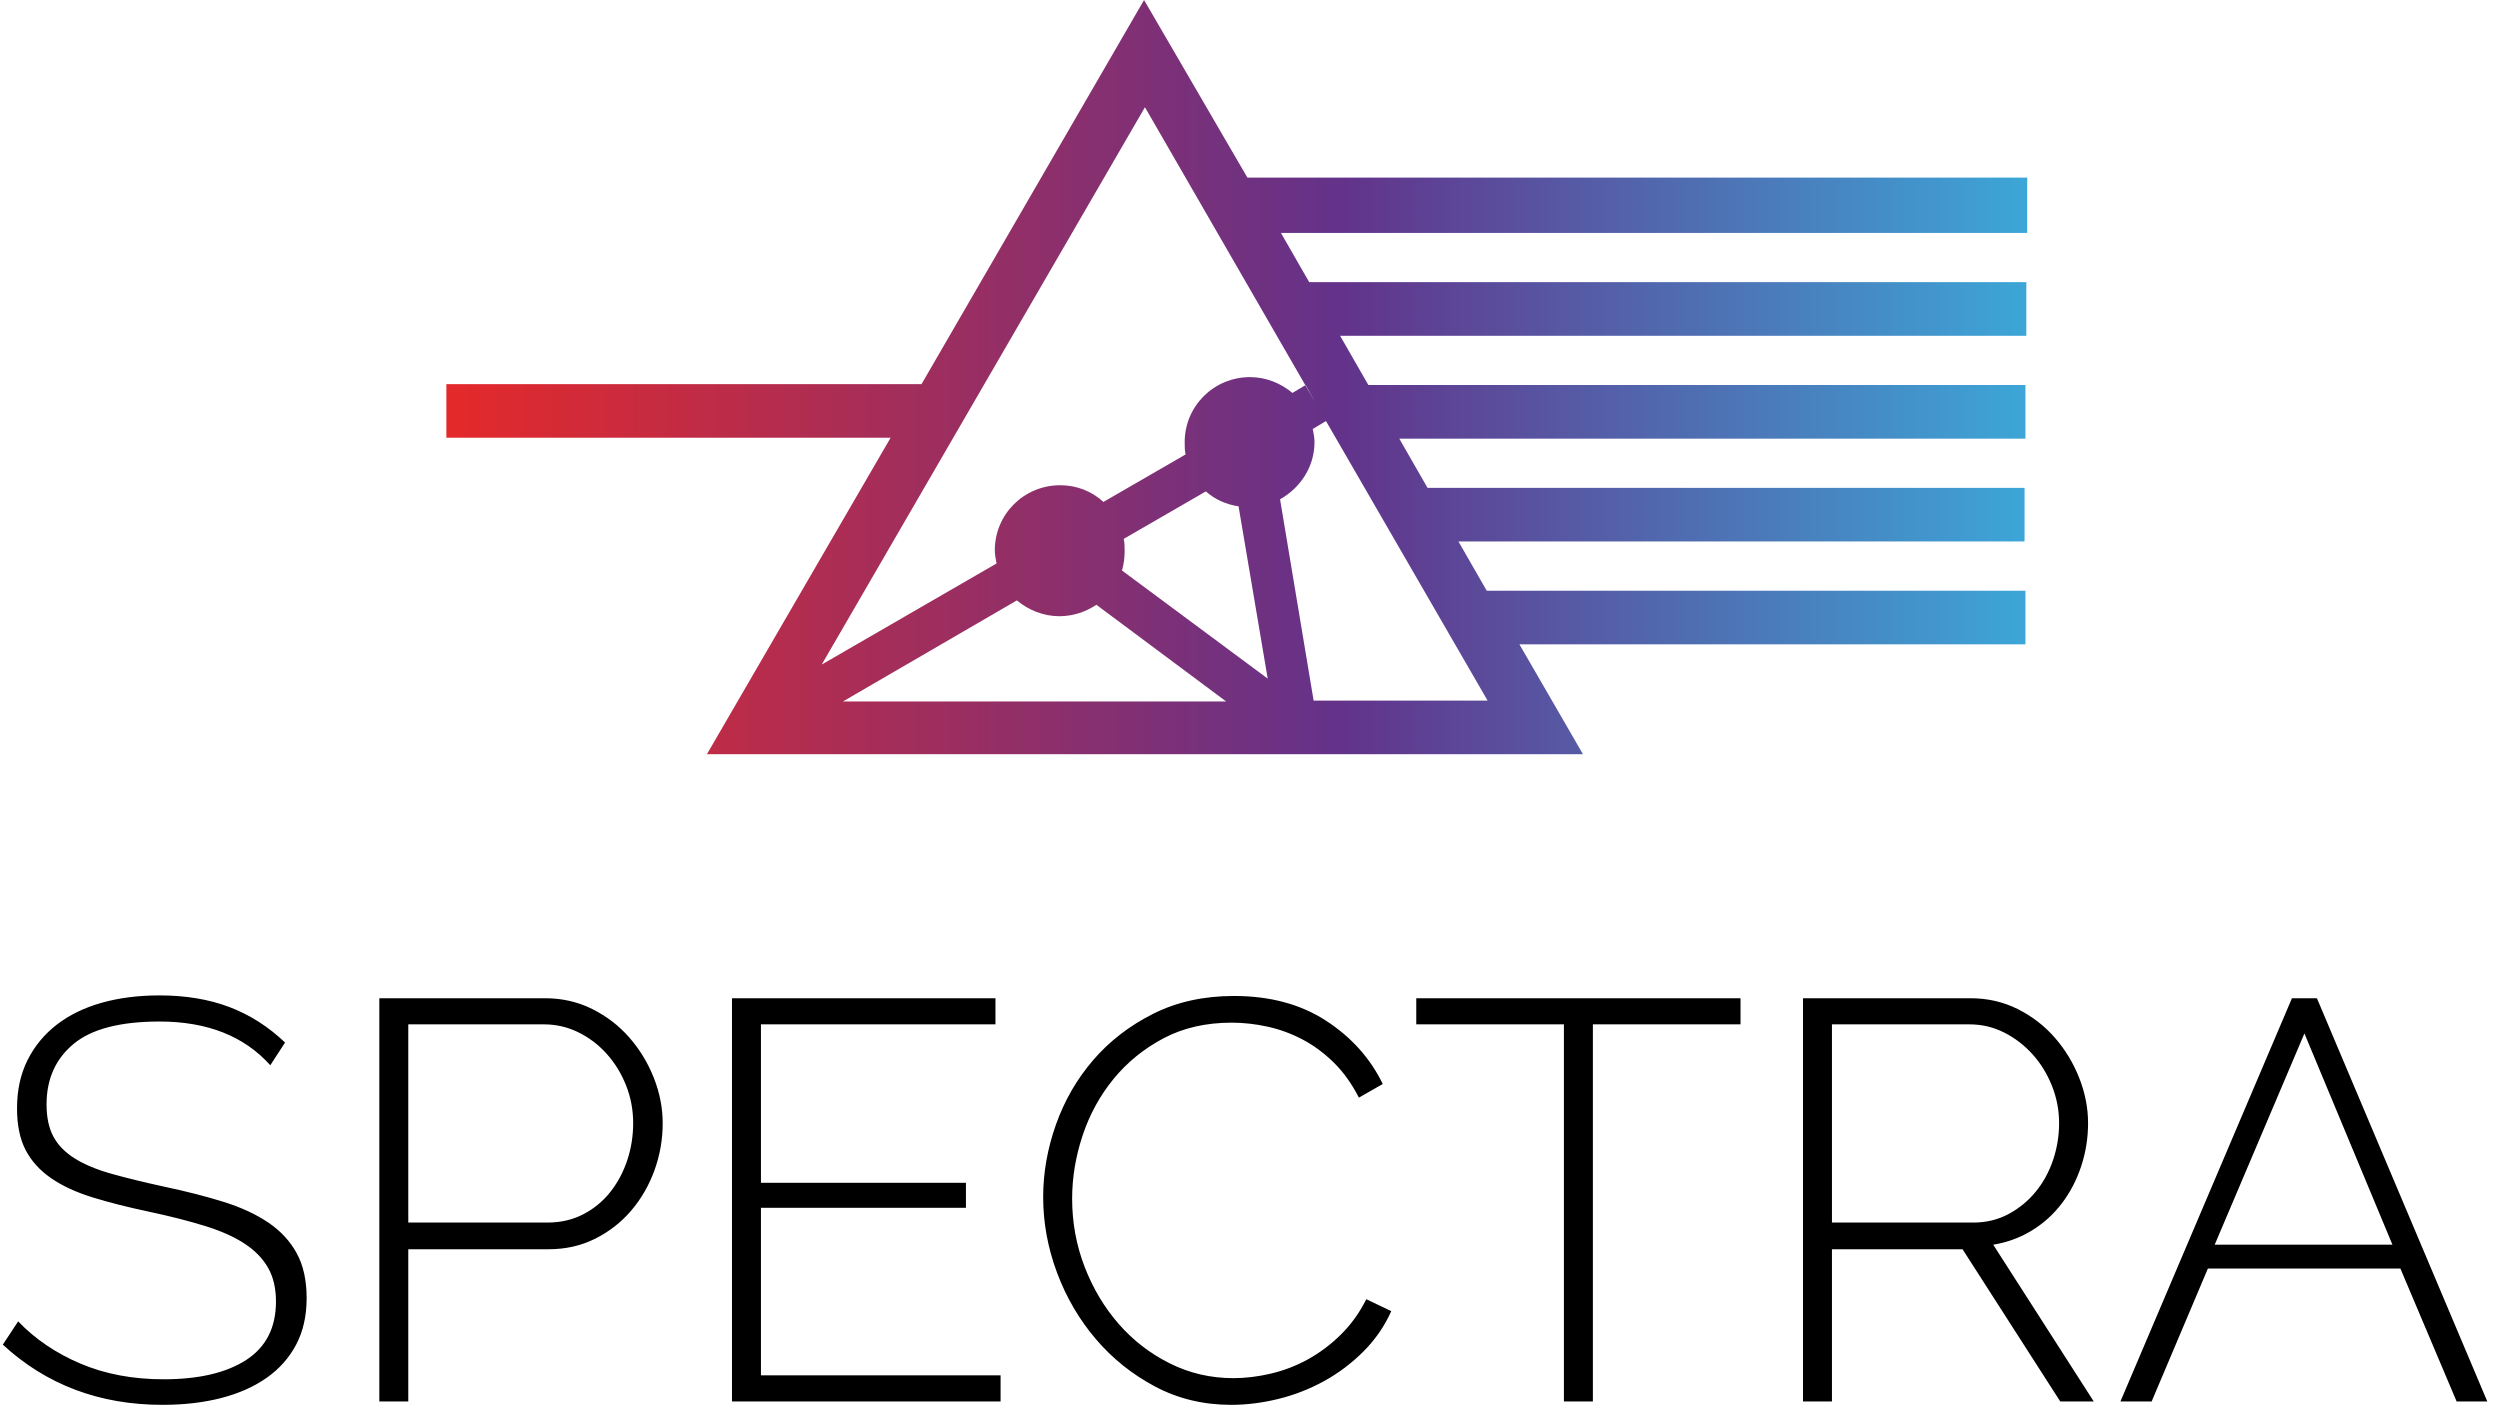
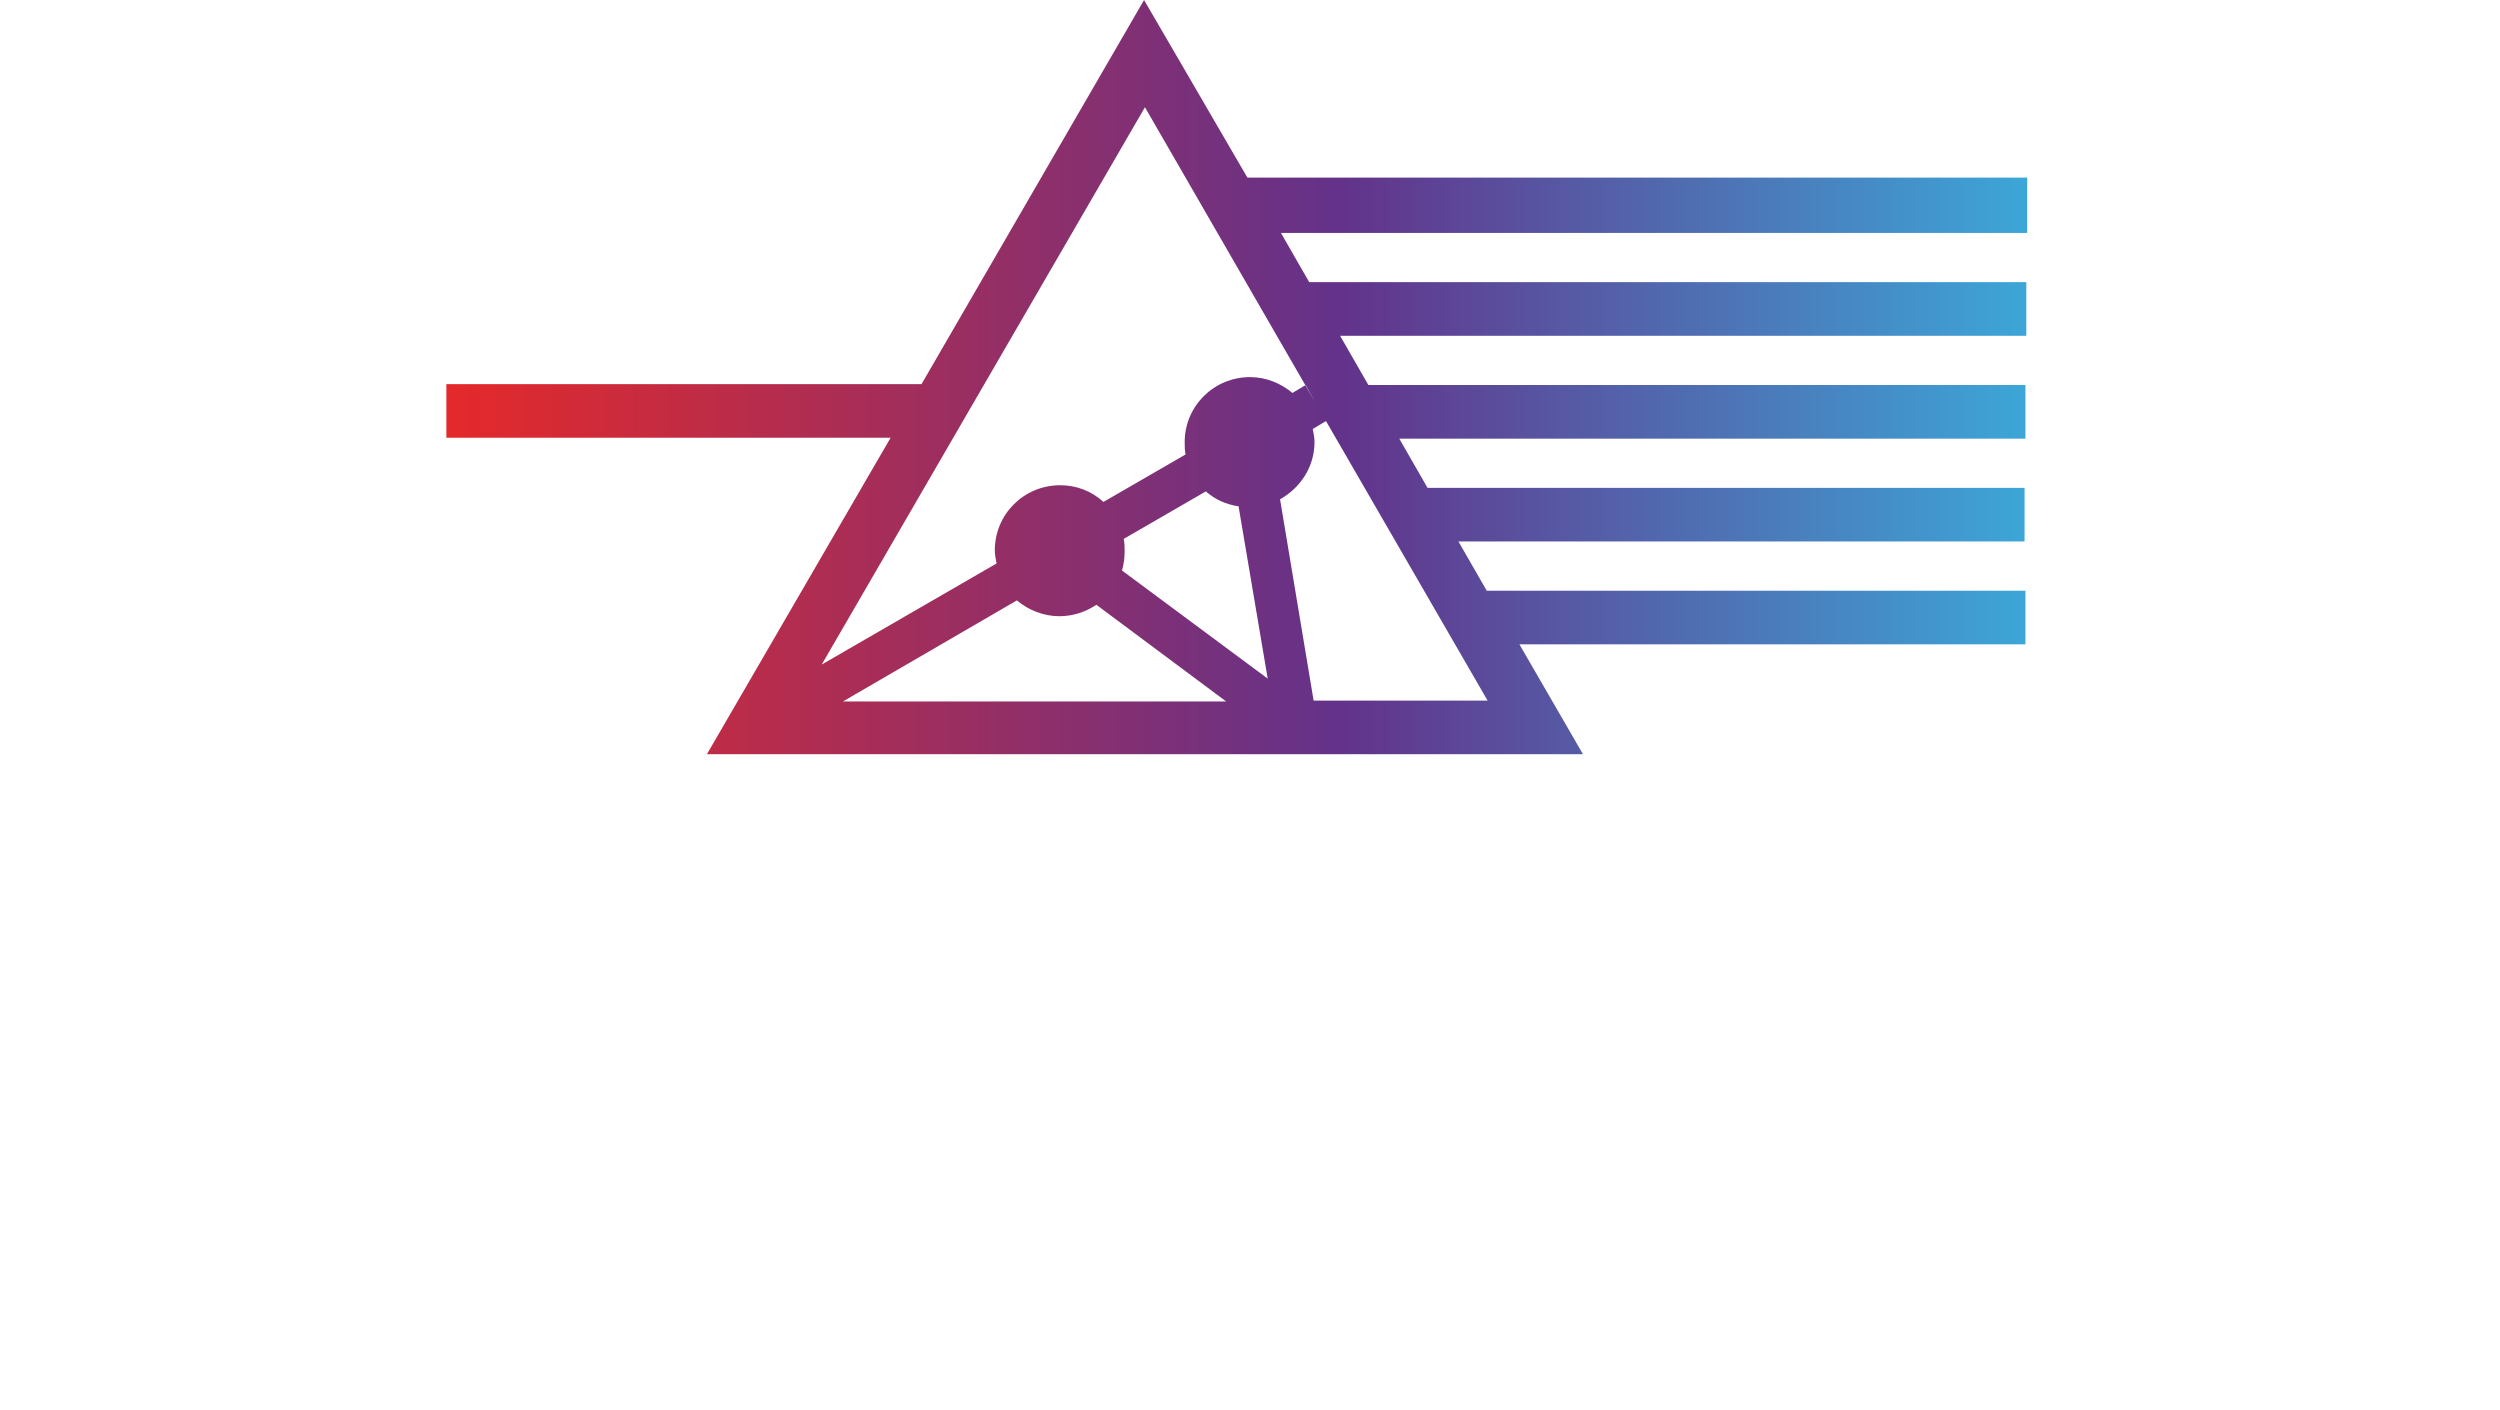
<svg xmlns="http://www.w3.org/2000/svg" width="172px" height="97px" viewBox="0 0 172 97" version="1.1">
  <title>spectra-logo-vertical</title>
  <desc>Created with Sketch.</desc>
  <defs>
    <linearGradient x1="-0.028%" y1="50.056%" x2="99.805%" y2="50.056%" id="linearGradient-1">
      <stop stop-color="#E62929" offset="0%" />
      <stop stop-color="#63328A" offset="56.51%" />
      <stop stop-color="#3CA7D8" offset="100%" />
    </linearGradient>
  </defs>
  <g id="Page-1" stroke="none" stroke-width="1" fill="none" fill-rule="evenodd">
    <g id="spectra-logo-vertical">
      <g id="Forms">
        <g id="Group-5">
          <g id="Spectra" transform="translate(0, 68)" fill="#000000">
-             <path d="M18.596,5.289 C16.799,3.284 14.26,2.281 10.978,2.281 C8.269,2.281 6.296,2.795 5.059,3.824 C3.821,4.853 3.203,6.24 3.203,7.985 C3.203,8.871 3.359,9.607 3.672,10.193 C3.984,10.779 4.473,11.28 5.137,11.697 C5.801,12.113 6.641,12.465 7.657,12.752 C8.673,13.038 9.897,13.338 11.329,13.65 C12.814,13.963 14.162,14.308 15.373,14.686 C16.584,15.063 17.613,15.539 18.46,16.112 C19.306,16.685 19.957,17.388 20.413,18.221 C20.869,19.055 21.097,20.084 21.097,21.308 C21.097,22.532 20.856,23.6 20.374,24.512 C19.892,25.423 19.215,26.185 18.342,26.797 C17.47,27.409 16.428,27.872 15.217,28.184 C14.006,28.497 12.658,28.653 11.173,28.653 C6.849,28.653 3.19,27.273 0.194,24.512 L1.249,22.91 C2.421,24.134 3.854,25.104 5.547,25.82 C7.24,26.537 9.141,26.895 11.251,26.895 C13.674,26.895 15.568,26.452 16.936,25.567 C18.303,24.681 18.987,23.34 18.987,21.542 C18.987,20.631 18.805,19.856 18.44,19.218 C18.075,18.58 17.535,18.026 16.819,17.557 C16.102,17.088 15.197,16.685 14.103,16.346 C13.009,16.007 11.733,15.682 10.274,15.369 C8.79,15.057 7.481,14.725 6.348,14.373 C5.215,14.021 4.264,13.579 3.496,13.045 C2.727,12.511 2.148,11.866 1.757,11.111 C1.367,10.355 1.171,9.405 1.171,8.259 C1.171,7.008 1.412,5.901 1.894,4.938 C2.376,3.974 3.047,3.16 3.906,2.496 C4.766,1.832 5.794,1.33 6.993,0.992 C8.191,0.653 9.519,0.484 10.978,0.484 C12.775,0.484 14.377,0.751 15.783,1.285 C17.19,1.819 18.466,2.633 19.612,3.727 L18.596,5.289 Z M26.098,28.419 L26.098,0.679 L37.506,0.679 C38.678,0.679 39.759,0.927 40.749,1.421 C41.739,1.916 42.592,2.574 43.308,3.394 C44.024,4.215 44.584,5.14 44.988,6.168 C45.392,7.197 45.593,8.233 45.593,9.274 C45.593,10.394 45.405,11.475 45.027,12.517 C44.649,13.559 44.115,14.484 43.425,15.291 C42.735,16.099 41.908,16.743 40.944,17.225 C39.98,17.707 38.913,17.948 37.74,17.948 L28.09,17.948 L28.09,28.419 L26.098,28.419 Z M28.09,16.112 L37.662,16.112 C38.574,16.112 39.394,15.923 40.124,15.545 C40.853,15.167 41.472,14.66 41.98,14.021 C42.487,13.383 42.878,12.654 43.152,11.833 C43.425,11.013 43.562,10.16 43.562,9.274 C43.562,8.363 43.399,7.497 43.073,6.676 C42.748,5.856 42.305,5.133 41.745,4.508 C41.185,3.883 40.534,3.388 39.792,3.023 C39.049,2.659 38.261,2.476 37.428,2.476 L28.09,2.476 L28.09,16.112 Z M68.84,26.621 L68.84,28.419 L50.36,28.419 L50.36,0.679 L68.488,0.679 L68.488,2.476 L52.353,2.476 L52.353,13.377 L66.457,13.377 L66.457,15.096 L52.353,15.096 L52.353,26.621 L68.84,26.621 Z M71.77,14.353 C71.77,12.687 72.063,11.026 72.649,9.372 C73.235,7.718 74.088,6.24 75.208,4.938 C76.328,3.635 77.702,2.574 79.33,1.753 C80.958,0.933 82.814,0.523 84.898,0.523 C87.372,0.523 89.482,1.089 91.227,2.222 C92.972,3.355 94.274,4.807 95.134,6.579 L93.493,7.516 C92.998,6.553 92.419,5.745 91.754,5.094 C91.09,4.443 90.374,3.915 89.606,3.512 C88.837,3.108 88.036,2.815 87.203,2.633 C86.369,2.45 85.549,2.359 84.741,2.359 C82.97,2.359 81.407,2.717 80.053,3.433 C78.699,4.15 77.553,5.081 76.615,6.227 C75.677,7.373 74.967,8.669 74.486,10.114 C74.004,11.56 73.763,13.012 73.763,14.471 C73.763,16.112 74.049,17.674 74.622,19.159 C75.195,20.644 75.977,21.953 76.967,23.086 C77.956,24.219 79.128,25.124 80.483,25.801 C81.837,26.478 83.296,26.817 84.859,26.817 C85.692,26.817 86.552,26.713 87.437,26.504 C88.323,26.296 89.169,25.97 89.977,25.527 C90.784,25.085 91.54,24.518 92.243,23.828 C92.946,23.138 93.532,22.324 94.001,21.386 L95.72,22.207 C95.251,23.248 94.613,24.173 93.806,24.98 C92.998,25.788 92.1,26.465 91.11,27.012 C90.12,27.559 89.072,27.969 87.965,28.243 C86.858,28.516 85.77,28.653 84.702,28.653 C82.801,28.653 81.062,28.236 79.487,27.403 C77.911,26.569 76.55,25.482 75.404,24.14 C74.258,22.799 73.366,21.275 72.727,19.569 C72.089,17.863 71.77,16.125 71.77,14.353 L71.77,14.353 Z M119.748,2.476 L109.59,2.476 L109.59,28.419 L107.597,28.419 L107.597,2.476 L97.439,2.476 L97.439,0.679 L119.748,0.679 L119.748,2.476 Z M124.046,28.419 L124.046,0.679 L135.571,0.679 C136.743,0.679 137.824,0.927 138.814,1.421 C139.804,1.916 140.657,2.574 141.373,3.394 C142.089,4.215 142.649,5.14 143.053,6.168 C143.457,7.197 143.659,8.233 143.659,9.274 C143.659,10.29 143.502,11.273 143.19,12.224 C142.877,13.175 142.434,14.028 141.861,14.783 C141.288,15.539 140.598,16.164 139.791,16.659 C138.983,17.153 138.098,17.479 137.134,17.635 L144.049,28.419 L141.744,28.419 L135.024,17.948 L126.038,17.948 L126.038,28.419 L124.046,28.419 Z M126.038,16.112 L135.767,16.112 C136.652,16.112 137.46,15.916 138.189,15.526 C138.918,15.135 139.543,14.62 140.064,13.982 C140.585,13.344 140.982,12.615 141.256,11.794 C141.529,10.974 141.666,10.134 141.666,9.274 C141.666,8.389 141.503,7.536 141.178,6.715 C140.852,5.895 140.409,5.172 139.849,4.547 C139.289,3.922 138.638,3.42 137.896,3.043 C137.153,2.665 136.353,2.476 135.493,2.476 L126.038,2.476 L126.038,16.112 Z M157.685,0.679 L159.404,0.679 L171.125,28.419 L169.015,28.419 L165.147,19.276 L151.902,19.276 L148.034,28.419 L145.886,28.419 L157.685,0.679 Z M164.6,17.635 L158.544,3.101 L152.371,17.635 L164.6,17.635 Z" id="SPECTRA" />
-           </g>
+             </g>
          <path d="M139.29,12.217 L85.82,12.217 L78.711,0 L63.4,26.429 L30.71,26.429 L30.71,30.118 L61.273,30.118 L48.635,51.89 L108.909,51.89 L104.535,44.33 L139.35,44.33 L139.35,40.641 L102.286,40.641 L100.342,37.255 L139.29,37.255 L139.29,33.565 L98.215,33.565 L96.271,30.179 L139.35,30.179 L139.35,26.489 L94.144,26.489 L92.2,23.103 L139.411,23.103 L139.411,19.413 L90.074,19.413 L88.129,16.027 L139.472,16.027 L139.472,12.217 L139.29,12.217 L139.29,12.217 Z M82.964,33.807 C83.572,34.352 84.362,34.714 85.213,34.835 L87.218,46.689 L77.192,39.25 C77.314,38.827 77.375,38.404 77.375,37.92 C77.375,37.617 77.375,37.375 77.314,37.073 L82.964,33.807 L82.964,33.807 L82.964,33.807 Z M69.962,41.307 C70.752,41.972 71.785,42.395 72.878,42.395 C73.85,42.395 74.701,42.093 75.43,41.609 L84.362,48.262 L57.992,48.262 L69.962,41.307 L69.962,41.307 L69.962,41.307 Z M102.347,48.201 L90.377,48.201 L88.068,34.352 C89.466,33.565 90.438,32.114 90.438,30.42 C90.438,30.118 90.377,29.816 90.317,29.513 L91.228,28.969 L102.347,48.201 L102.347,48.201 L102.347,48.201 Z M90.499,27.699 L89.83,26.489 L88.919,27.034 C88.129,26.368 87.096,25.945 86.003,25.945 C83.511,25.945 81.506,27.941 81.506,30.42 C81.506,30.723 81.506,30.965 81.567,31.267 L75.916,34.533 C75.126,33.807 74.093,33.384 72.939,33.384 C70.448,33.384 68.443,35.38 68.443,37.859 C68.443,38.162 68.503,38.464 68.564,38.766 L56.534,45.721 L78.772,7.378 L90.499,27.699 L90.499,27.699 L90.499,27.699 Z" id="Shape" fill="url(#linearGradient-1)" />
        </g>
      </g>
    </g>
  </g>
</svg>